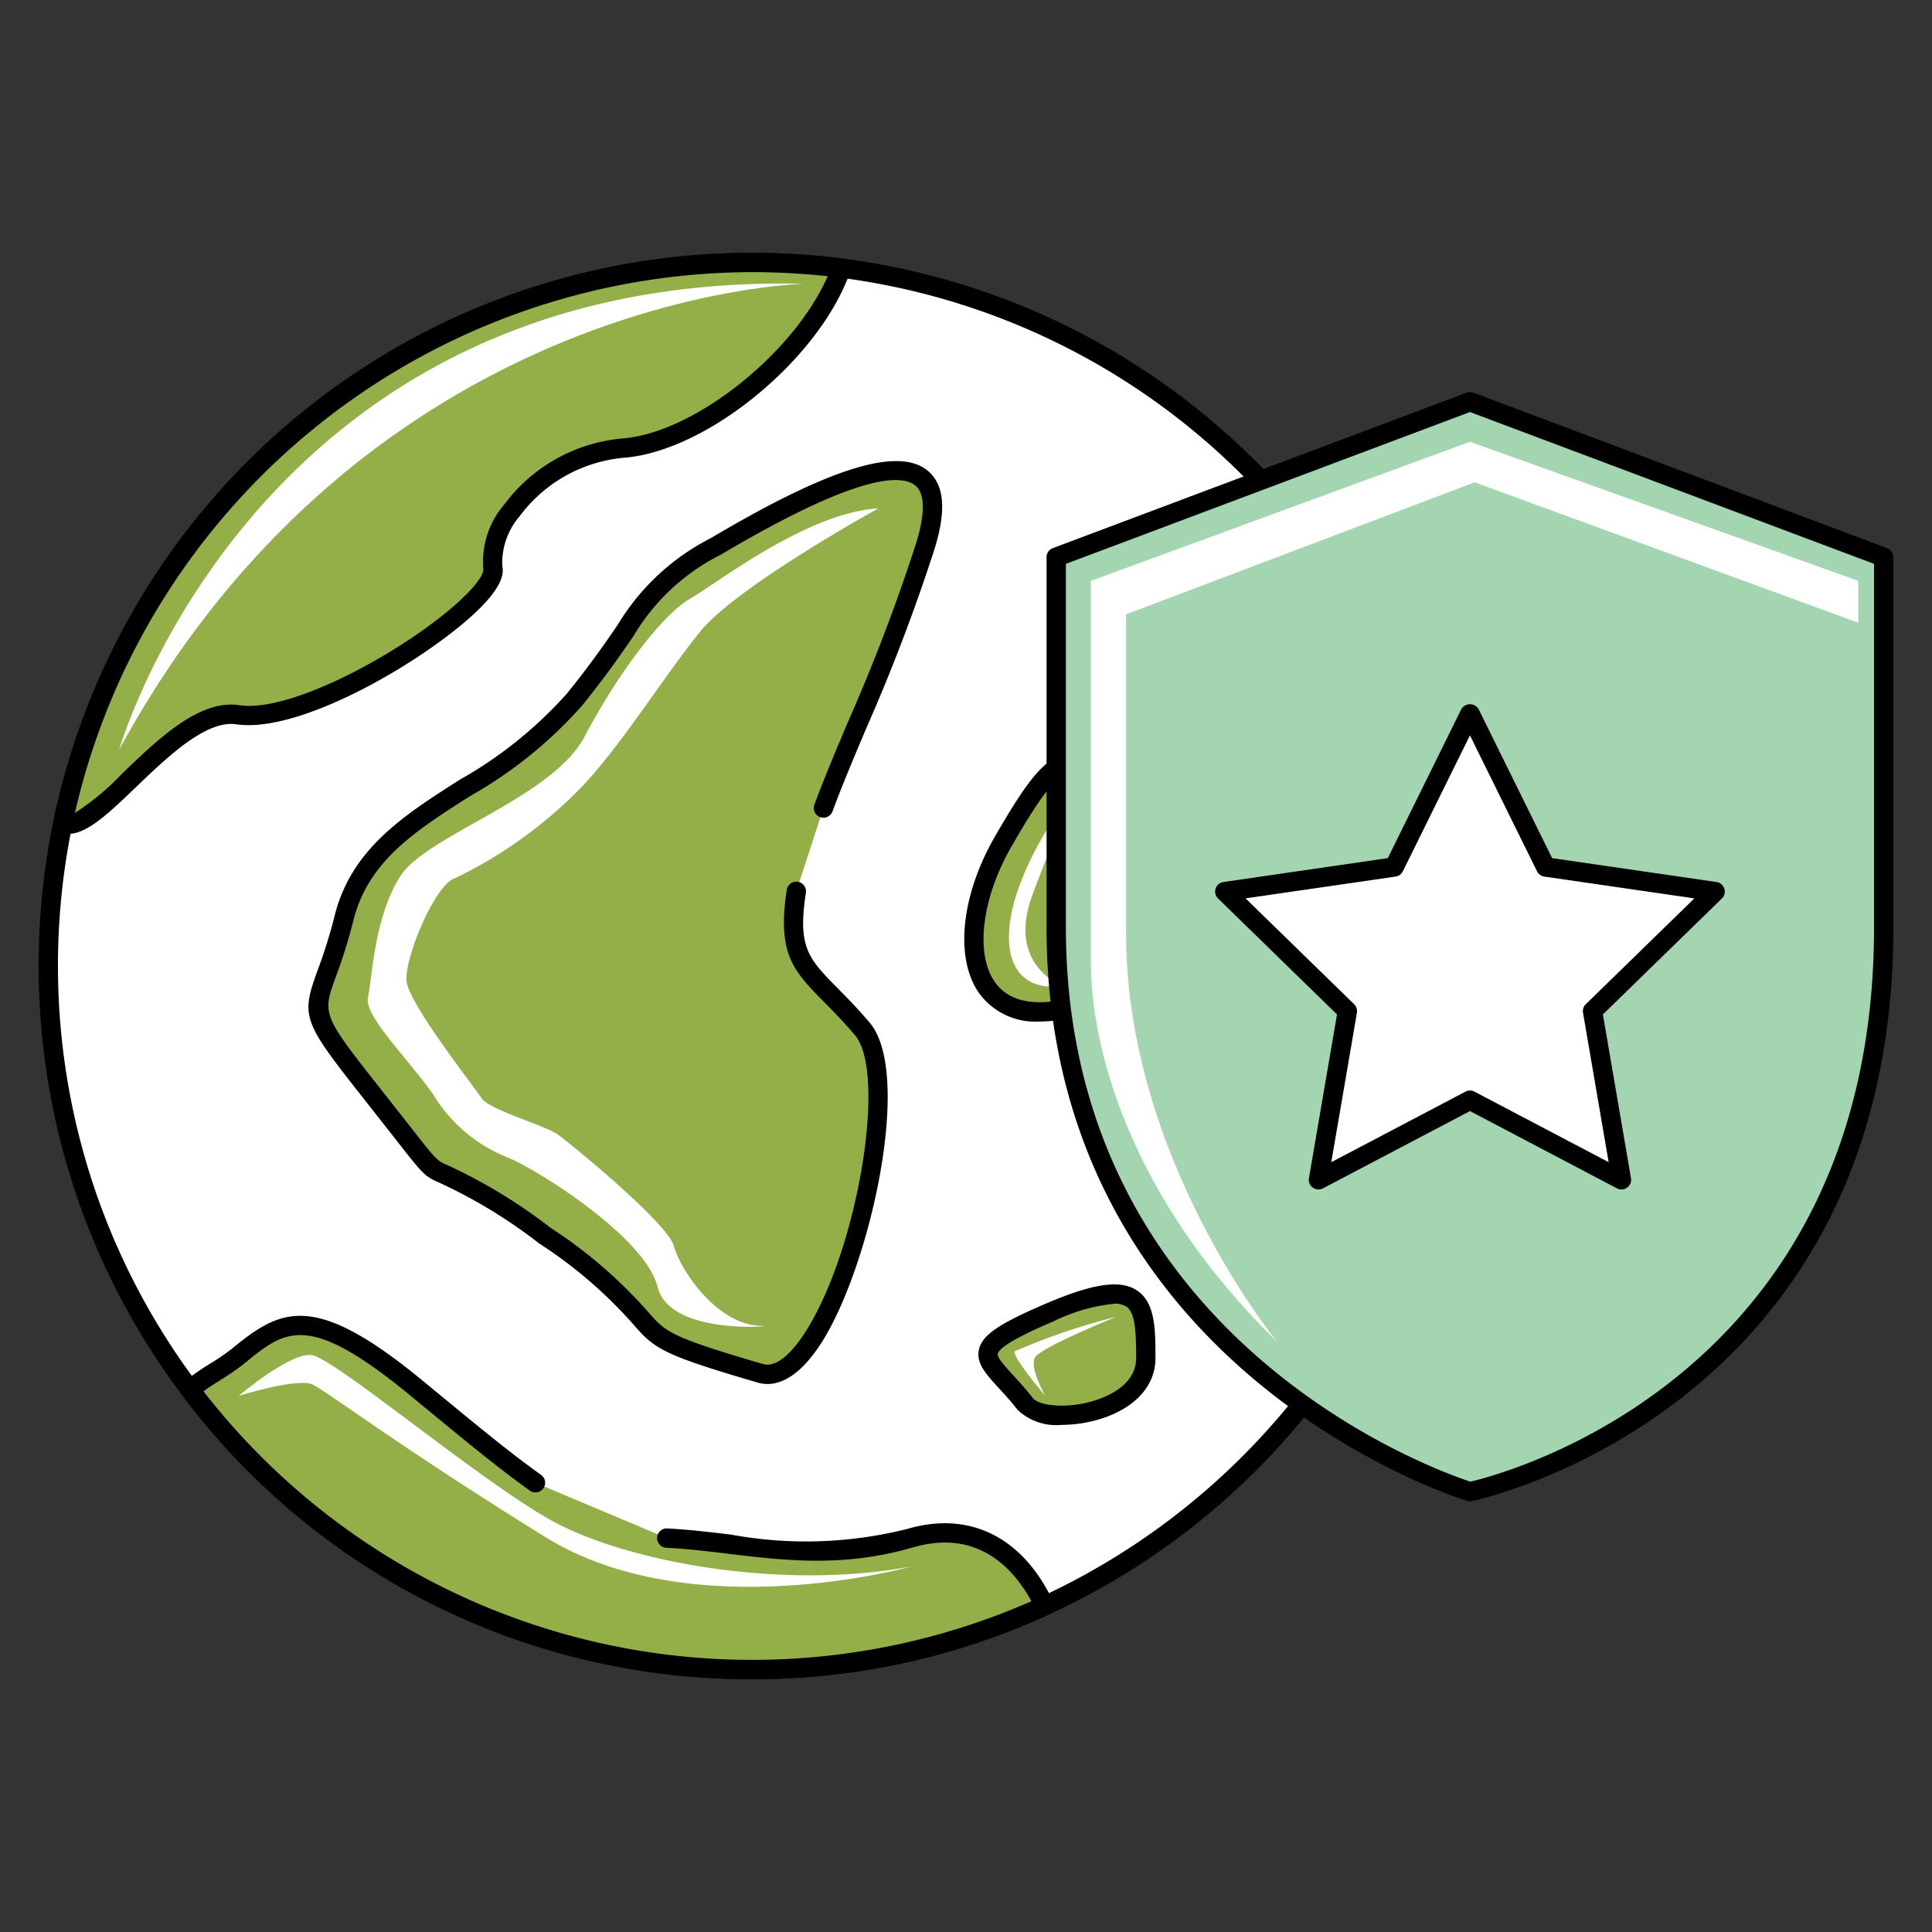
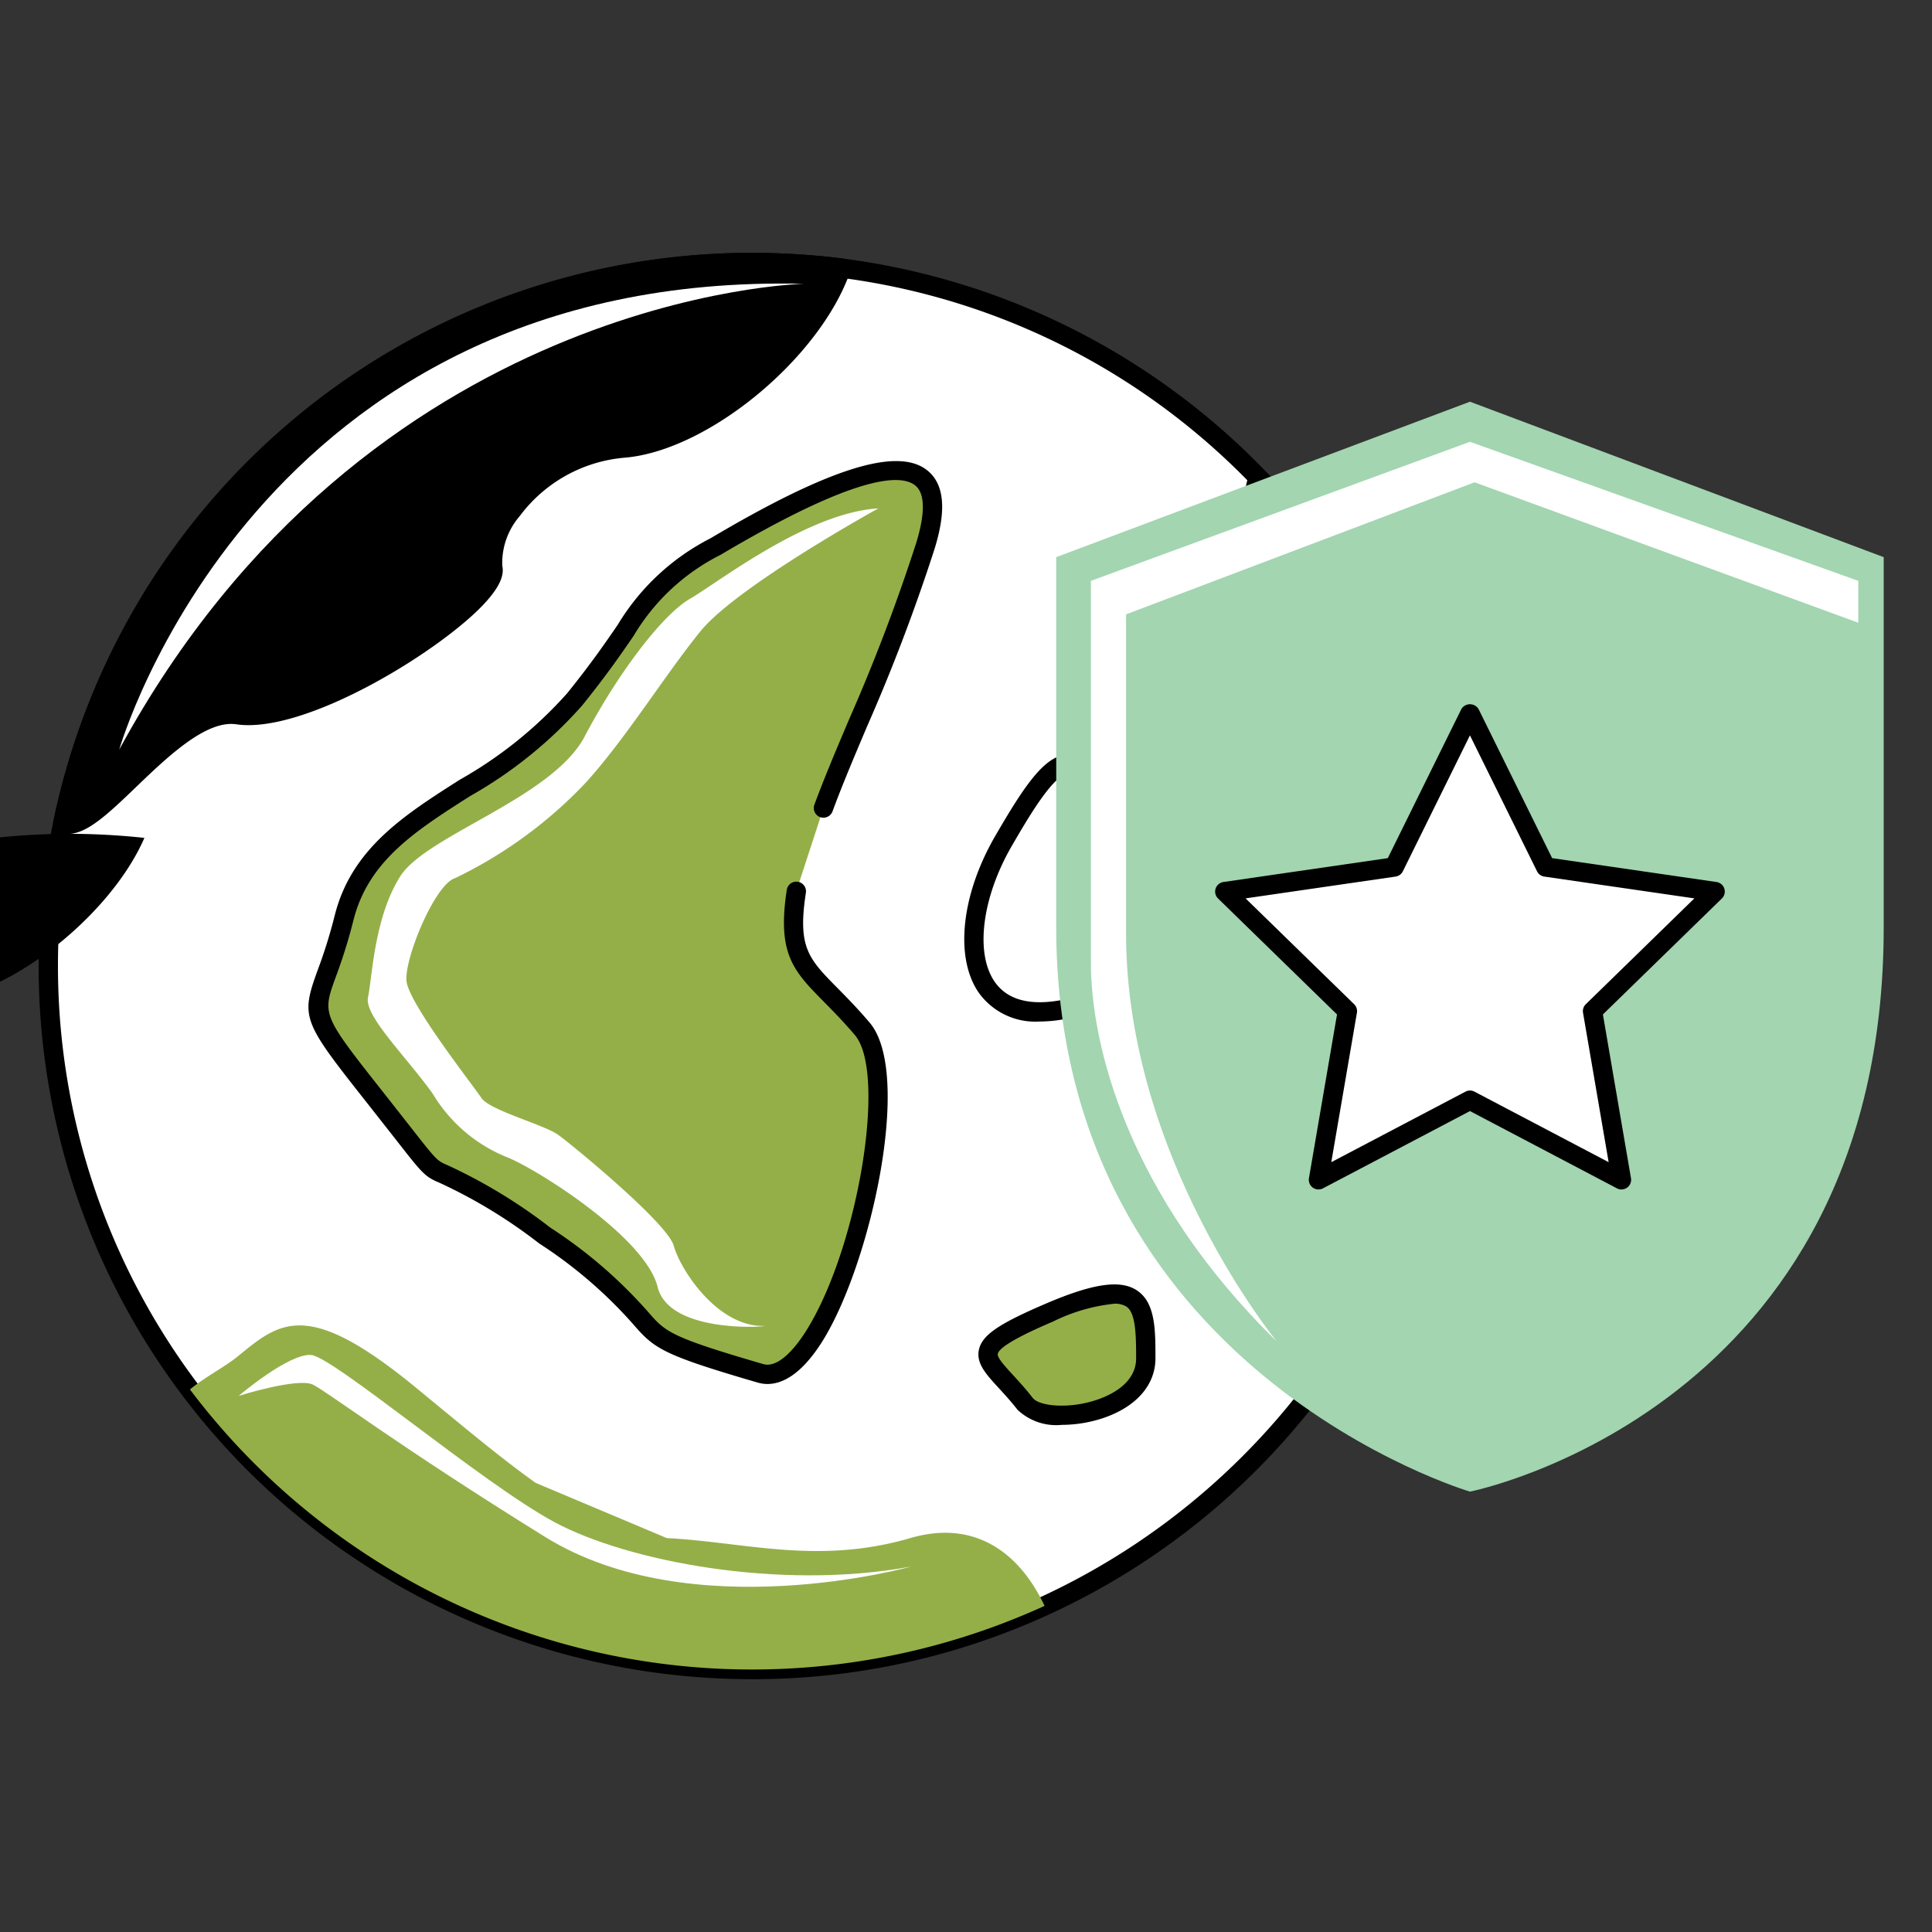
<svg xmlns="http://www.w3.org/2000/svg" id="illustration" height="512" viewBox="0 0 100 100" width="512">
  <rect x="0" y="0" width="100" height="100" fill="#333333" stroke="none" />
  <path d="m75.328 50a36.418 36.418 0 1 1 -36.414-36.414 37.145 37.145 0 0 1 4.628.29 36.423 36.423 0 0 1 31.786 36.124z" fill="#fff" />
  <path d="m38.914 86.914a36.907 36.907 0 0 1 -36.914-36.914 36.879 36.879 0 0 1 36.914-36.914 37.873 37.873 0 0 1 4.69.294 36.921 36.921 0 0 1 10.67 70.195 36.612 36.612 0 0 1 -15.36 3.339zm0-72.828a35.88 35.88 0 0 0 -35.914 35.914 35.906 35.906 0 0 0 35.914 35.914 35.609 35.609 0 0 0 14.943-3.248 36.297 36.297 0 0 0 16.292-14.927 35.927 35.927 0 0 0 -26.67-53.367 36.781 36.781 0 0 0 -4.565-.286z" />
  <path d="m43.542 13.876c-1.522 4.378-7.159 8.959-11.23 9.313-4.602.4-7.203 4.402-6.803 6.202s-9.204 8.203-13.205 7.603c-3.277-.492-7.339 6.374-9.049 5.6a36.423 36.423 0 0 1 35.66-29.009 37.145 37.145 0 0 1 4.627.29z" fill="#94af48" />
-   <path d="m3.549 43.158a1.2 1.2 0 0 1 -.5-.107.5.5 0 0 1 -.284-.557 37.033 37.033 0 0 1 36.15-29.408 37.873 37.873 0 0 1 4.69.294.5.5 0 0 1 .41.66c-1.563 4.493-7.338 9.272-11.659 9.648a7.56 7.56 0 0 0 -5.453 3.023 3.712 3.712 0 0 0 -.905 2.573c.118.53-.182 1.157-.944 1.975-2.284 2.449-9.268 6.753-12.823 6.231-1.562-.235-3.573 1.696-5.187 3.246-1.385 1.33-2.522 2.423-3.494 2.423zm35.365-29.072a36.033 36.033 0 0 0 -35.036 27.99 13.373 13.373 0 0 0 2.472-2.062c1.865-1.792 3.984-3.821 6.028-3.514 2.871.441 9.27-3.22 11.767-5.741.902-.91.876-1.256.875-1.259a4.545 4.545 0 0 1 1.075-3.381 8.566 8.566 0 0 1 6.172-3.428c3.736-.325 8.86-4.453 10.572-8.394a36.884 36.884 0 0 0 -3.926-.211z" />
+   <path d="m3.549 43.158a1.2 1.2 0 0 1 -.5-.107.5.5 0 0 1 -.284-.557 37.033 37.033 0 0 1 36.15-29.408 37.873 37.873 0 0 1 4.69.294.5.5 0 0 1 .41.66c-1.563 4.493-7.338 9.272-11.659 9.648a7.56 7.56 0 0 0 -5.453 3.023 3.712 3.712 0 0 0 -.905 2.573c.118.53-.182 1.157-.944 1.975-2.284 2.449-9.268 6.753-12.823 6.231-1.562-.235-3.573 1.696-5.187 3.246-1.385 1.33-2.522 2.423-3.494 2.423za36.033 36.033 0 0 0 -35.036 27.99 13.373 13.373 0 0 0 2.472-2.062c1.865-1.792 3.984-3.821 6.028-3.514 2.871.441 9.27-3.22 11.767-5.741.902-.91.876-1.256.875-1.259a4.545 4.545 0 0 1 1.075-3.381 8.566 8.566 0 0 1 6.172-3.428c3.736-.325 8.86-4.453 10.572-8.394a36.884 36.884 0 0 0 -3.926-.211z" />
  <path d="m75.328 50a36.255 36.255 0 0 1 -4.744 17.987c-2.937-2.979-5.876-7.967-5.26-10.584.8-3.401 4.402-10.604 1.2-21.408-1.545-5.212-2.181-8.801-1.403-11.276a36.291 36.291 0 0 1 10.206 25.282z" fill="#94af48" />
  <path d="m70.584 68.487a.501.501 0 0 1 -.356-.149c-3.103-3.147-6.046-8.267-5.391-11.05.139-.59.355-1.277.606-2.073 1.204-3.829 3.221-10.238.602-19.078-1.467-4.951-2.267-8.813-1.4-11.568a.5.5 0 0 1 .837-.197 36.937 36.937 0 0 1 5.537 43.863.5.5 0 0 1 -.37.248.472.472 0 0 1 -.065.005zm-5.19-42.749c-.349 2.127.147 5.18 1.609 10.115 2.706 9.133.632 15.724-.607 19.662-.245.777-.456 1.449-.586 2.003-.521 2.212 1.968 6.692 4.667 9.632a35.941 35.941 0 0 0 -5.083-41.412z" />
  <path d="m34.512 79.611c4.002.2 7.803 1.401 12.605 0 3.389-.988 5.684.814 6.949 3.509a36.447 36.447 0 0 1 -44.233-11.2c.782-.656 1.777-1.145 2.471-1.713 2.201-1.801 3.601-3.001 9.204 1.601 2.404 1.975 4.403 3.655 6.217 4.945" fill="#94af48" />
-   <path d="m38.914 86.914a36.645 36.645 0 0 1 -29.48-14.692.499.499 0 0 1 .078-.684 12.806 12.806 0 0 1 1.395-.975 11.433 11.433 0 0 0 1.081-.742c2.538-2.077 4.226-3.009 9.838 1.601l1 .823c1.956 1.612 3.647 3.004 5.189 4.101a.5.5 0 0 1 -.579.815c-1.572-1.118-3.275-2.52-5.246-4.144l-.999-.822c-5.252-4.314-6.417-3.362-8.531-1.631a12.086 12.086 0 0 1 -1.217.844c-.306.194-.618.392-.91.604a35.948 35.948 0 0 0 42.852 10.868c-.895-1.65-2.748-3.771-6.127-2.788-3.586 1.046-6.614.683-9.543.332-1.106-.133-2.151-.258-3.228-.312a.5.5 0 0 1 -.475-.524.494.494 0 0 1 .524-.475c1.112.056 2.223.189 3.297.318a21.503 21.503 0 0 0 9.143-.298c3.228-.941 5.974.437 7.542 3.777a.5.5 0 0 1 -.244.667 36.612 36.612 0 0 1 -15.36 3.339z" />
  <path d="m41.219 46.121c-.62 4.031.775 4.031 3.411 7.132s-1.55 18.915-5.271 17.83c-8.447-2.464-3.256-1.55-11.163-7.132s-3.876-.93-8.527-6.822-3.256-4.031-1.86-9.613 8.062-6.512 11.938-11.318 3.101-5.426 7.287-7.907 13.179-7.442 10.853 0c-1.74 5.569-3.846 9.698-5.265 13.532" fill="#94af48" />
  <path d="m39.725 71.635a1.807 1.807 0 0 1 -.507-.073c-4.946-1.442-5.348-1.758-6.434-3.009a23.52 23.52 0 0 0 -4.878-4.194 26.501 26.501 0 0 0 -5.12-3.122c-.807-.346-.865-.42-2.358-2.33l-1.325-1.687c-3.431-4.345-3.564-4.514-2.667-6.987a26.259 26.259 0 0 0 .886-2.838c.866-3.465 3.593-5.201 6.48-7.039a21.748 21.748 0 0 0 5.554-4.472c1.25-1.55 2.007-2.655 2.616-3.542a11.94 11.94 0 0 1 4.806-4.481c6.107-3.621 9.67-4.74 11.208-3.522.895.708 1.018 2.05.377 4.101a96.596 96.596 0 0 1 -3.502 9.202c-.646 1.525-1.256 2.965-1.77 4.355a.5.5 0 1 1 -.938-.347c.522-1.412 1.137-2.862 1.788-4.398a96.034 96.034 0 0 0 3.469-9.109c.341-1.092.611-2.502-.043-3.02-.782-.619-3.166-.498-10.078 3.599a10.931 10.931 0 0 0 -4.491 4.186c-.618.902-1.387 2.024-2.662 3.604a22.521 22.521 0 0 1 -5.795 4.688c-2.832 1.803-5.278 3.359-6.048 6.438a27.388 27.388 0 0 1 -.916 2.937c-.708 1.949-.708 1.949 2.511 6.026l1.329 1.691c1.394 1.782 1.394 1.782 1.965 2.026a27.383 27.383 0 0 1 5.303 3.224 24.449 24.449 0 0 1 5.056 4.356c.907 1.046 1.122 1.294 5.958 2.705.81.237 1.698-.902 2.152-1.602 2.731-4.214 4.285-13.44 2.599-15.424-.602-.708-1.134-1.248-1.605-1.724-1.569-1.591-2.434-2.467-1.919-5.808a.5.5 0 0 1 .988.152c-.438 2.844.129 3.418 1.643 4.953.482.489 1.029 1.043 1.654 1.779 2.274 2.675-.003 12.729-2.521 16.615-1.069 1.649-2.035 2.091-2.765 2.091z" />
-   <path d="m55.003 52.26c-5.319.967-5.552-4.441-3.054-8.744s3.748-5.83 5.552-.833.555 9.021-2.498 9.577z" fill="#94af48" />
  <path d="m53.826 52.873a3.603 3.603 0 0 1 -3.151-1.47c-1.272-1.81-.933-5.081.842-8.139 1.519-2.614 2.63-4.314 3.901-4.203.947.086 1.711 1.117 2.554 3.451 1.152 3.19 1.158 6.157.017 8.141a4.134 4.134 0 0 1 -2.896 2.098 7.079 7.079 0 0 1 -1.267.122zm1.471-12.817c-.76 0-2.106 2.317-2.915 3.71-1.559 2.684-1.924 5.588-.889 7.062.646.919 1.798 1.235 3.42.94a3.166 3.166 0 0 0 2.208-1.613c.98-1.703.946-4.433-.09-7.302-.858-2.375-1.435-2.77-1.703-2.794z" />
  <path d="m53.06 72.663c-1.915-2.462-3.609-2.637 1.249-4.719s4.997-.555 4.997 2.36-5.274 3.609-6.246 2.36z" fill="#94af48" />
  <path d="m54.956 73.751a2.91 2.91 0 0 1 -2.29-.782c-.344-.442-.681-.809-.972-1.125-.657-.715-1.176-1.281-1.026-1.98.162-.753.999-1.332 3.445-2.38 2.457-1.054 3.872-1.262 4.732-.694.961.634.961 2.032.961 3.513 0 1.378-.979 2.504-2.685 3.089a6.868 6.868 0 0 1 -2.166.359zm2.72-6.27a9.285 9.285 0 0 0 -3.17.922c-.682.292-2.756 1.181-2.861 1.671-.042.194.378.652.785 1.094.307.334.662.721 1.024 1.187.344.442 1.911.583 3.342.091.75-.257 2.01-.878 2.01-2.144 0-1.326-.038-2.366-.512-2.678a1.119 1.119 0 0 0 -.619-.144z" />
  <g fill="#fff">
    <path d="m6.171 38.8s7.076-24.791 35.431-24.11c0 0-22.59.472-35.431 24.11z" />
    <path d="m39.488 68.63c.741 0-4.822.532-5.451-2.02s-6.185-6.06-7.757-6.698a7.93 7.93 0 0 1 -3.878-3.296c-1.363-1.914-3.564-4.04-3.354-4.997s.315-4.147 1.677-6.273 7.862-4.04 9.539-7.23 3.983-6.273 5.451-7.124 6.08-4.466 9.749-4.678c0 0-7.338 4.04-9.225 6.38s-3.774 5.423-5.87 7.762a23.013 23.013 0 0 1 -6.814 4.997c-1.048.319-2.621 4.147-2.516 5.316s3.459 5.423 3.878 6.061 3.25 1.382 3.983 1.914 5.66 4.572 5.975 5.742 2.201 4.146 4.612 4.146z" />
    <path d="m66.236 27.994a83.551 83.551 0 0 0 2.096 8.491c1.258 3.983 1.992 8.596.734 12.789s-2.621 7.443-1.887 9.749a35.533 35.533 0 0 0 2.83 5.765s-2.725-4.717-1.887-6.918 3.145-7.233 3.145-11.426-4.507-16.038-5.032-18.449z" />
    <path d="m55.64 40.975a15.986 15.986 0 0 0 -3.04 5.346c-.943 3.04-.105 5.032 2.411 4.717 0 0-2.935-1.048-1.572-4.717s2.201-5.346 2.201-5.346z" />
-     <path d="m57.771 68.159a33.71 33.71 0 0 0 -5.241 1.782c-.21.21 1.572 2.306 1.572 2.306s-.839-1.468-.524-1.992 4.193-2.096 4.193-2.096z" />
    <path d="m12.357 72.248s2.595-2.21 3.748-2.114 8.841 6.631 12.589 8.649 11.628 3.555 18.451 2.306c0 0-11.339 3.171-18.931-1.538s-11.243-7.495-12.012-7.88-3.843.577-3.843.577z" />
  </g>
  <path d="m76.085 20.792-21.415 8.046v19.169c0 22.895 21.415 29.199 21.415 29.199s21.415-4.229 21.415-29.199v-19.169z" fill="#a2d5b0" />
-   <path d="m76.085 77.707a.496.496 0 0 1 -.141-.02c-.218-.064-21.774-6.676-21.774-29.678v-19.17a.5.5 0 0 1 .324-.468l21.415-8.046a.506.506 0 0 1 .351 0l21.415 8.046a.5.5 0 0 1 .324.468v19.169c0 25.092-21.6 29.646-21.818 29.689a.498.498 0 0 1 -.097.009zm-20.915-48.522v18.823c0 21.365 19.234 28.127 20.938 28.682 1.711-.397 20.892-5.393 20.892-28.682v-18.823l-20.915-7.858z" />
  <path d="m96.185 30.065-20.1-7.198-19.621 7.198v19.757c0 4.266 1.908 12.072 9.627 19.617 0 0-7.805-9.505-7.805-21.101v-16.539l18.039-6.835 19.86 7.269z" fill="#fff" />
  <path d="m76.085 36.931 3.922 7.946 8.768 1.274-6.345 6.184 1.498 8.733-7.843-4.123-7.842 4.123 1.498-8.733-6.345-6.184 8.768-1.274z" fill="#fff" />
  <path d="m83.928 61.568a.499.499 0 0 1 -.233-.058l-7.609-4.001-7.61 4a.5.5 0 0 1 -.725-.527l1.453-8.474-6.157-6.002a.5.5 0 0 1 .277-.853l8.508-1.236 3.805-7.71a.52.52 0 0 1 .896 0l3.805 7.71 8.508 1.236a.5.5 0 0 1 .277.853l-6.157 6.001 1.453 8.474a.5.5 0 0 1 -.493.585zm-19.458-15.068 5.62 5.478a.5.5 0 0 1 .144.442l-1.327 7.734 6.946-3.651a.497.497 0 0 1 .465 0l6.945 3.651-1.326-7.734a.5.5 0 0 1 .144-.442l5.619-5.478-7.766-1.128a.499.499 0 0 1 -.377-.273l-3.473-7.037-3.473 7.037a.499.499 0 0 1 -.377.273z" />
</svg>